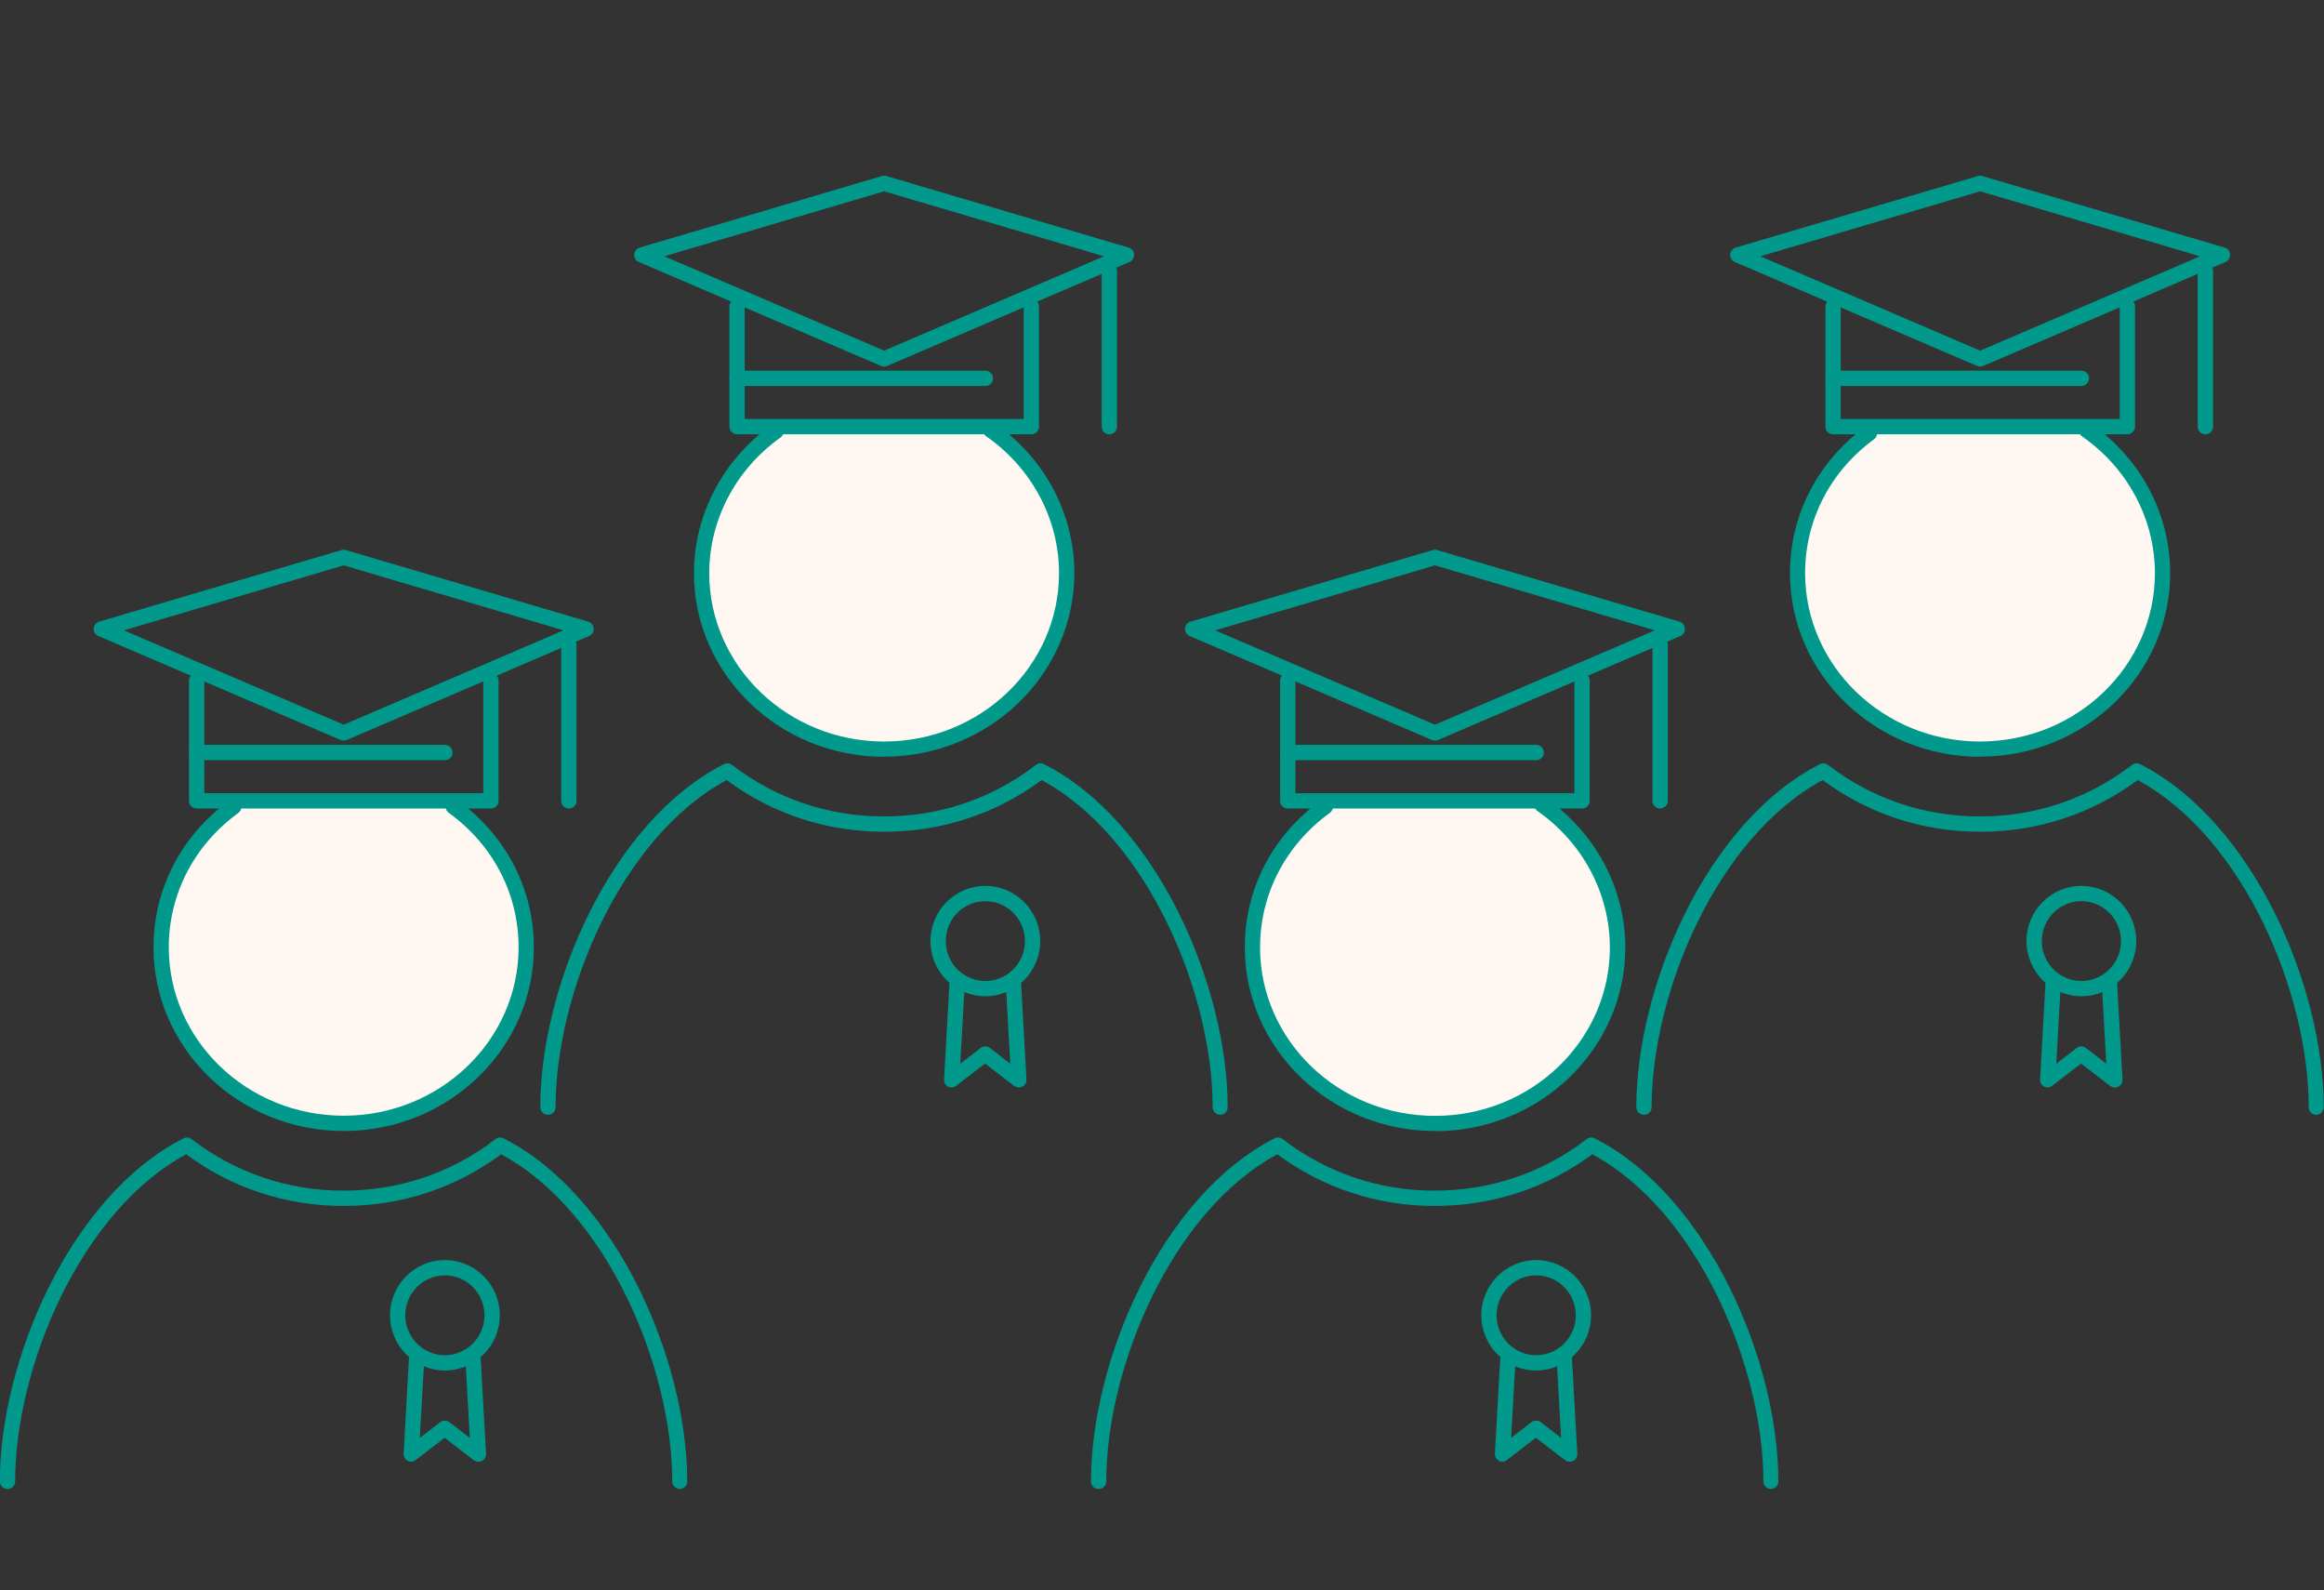
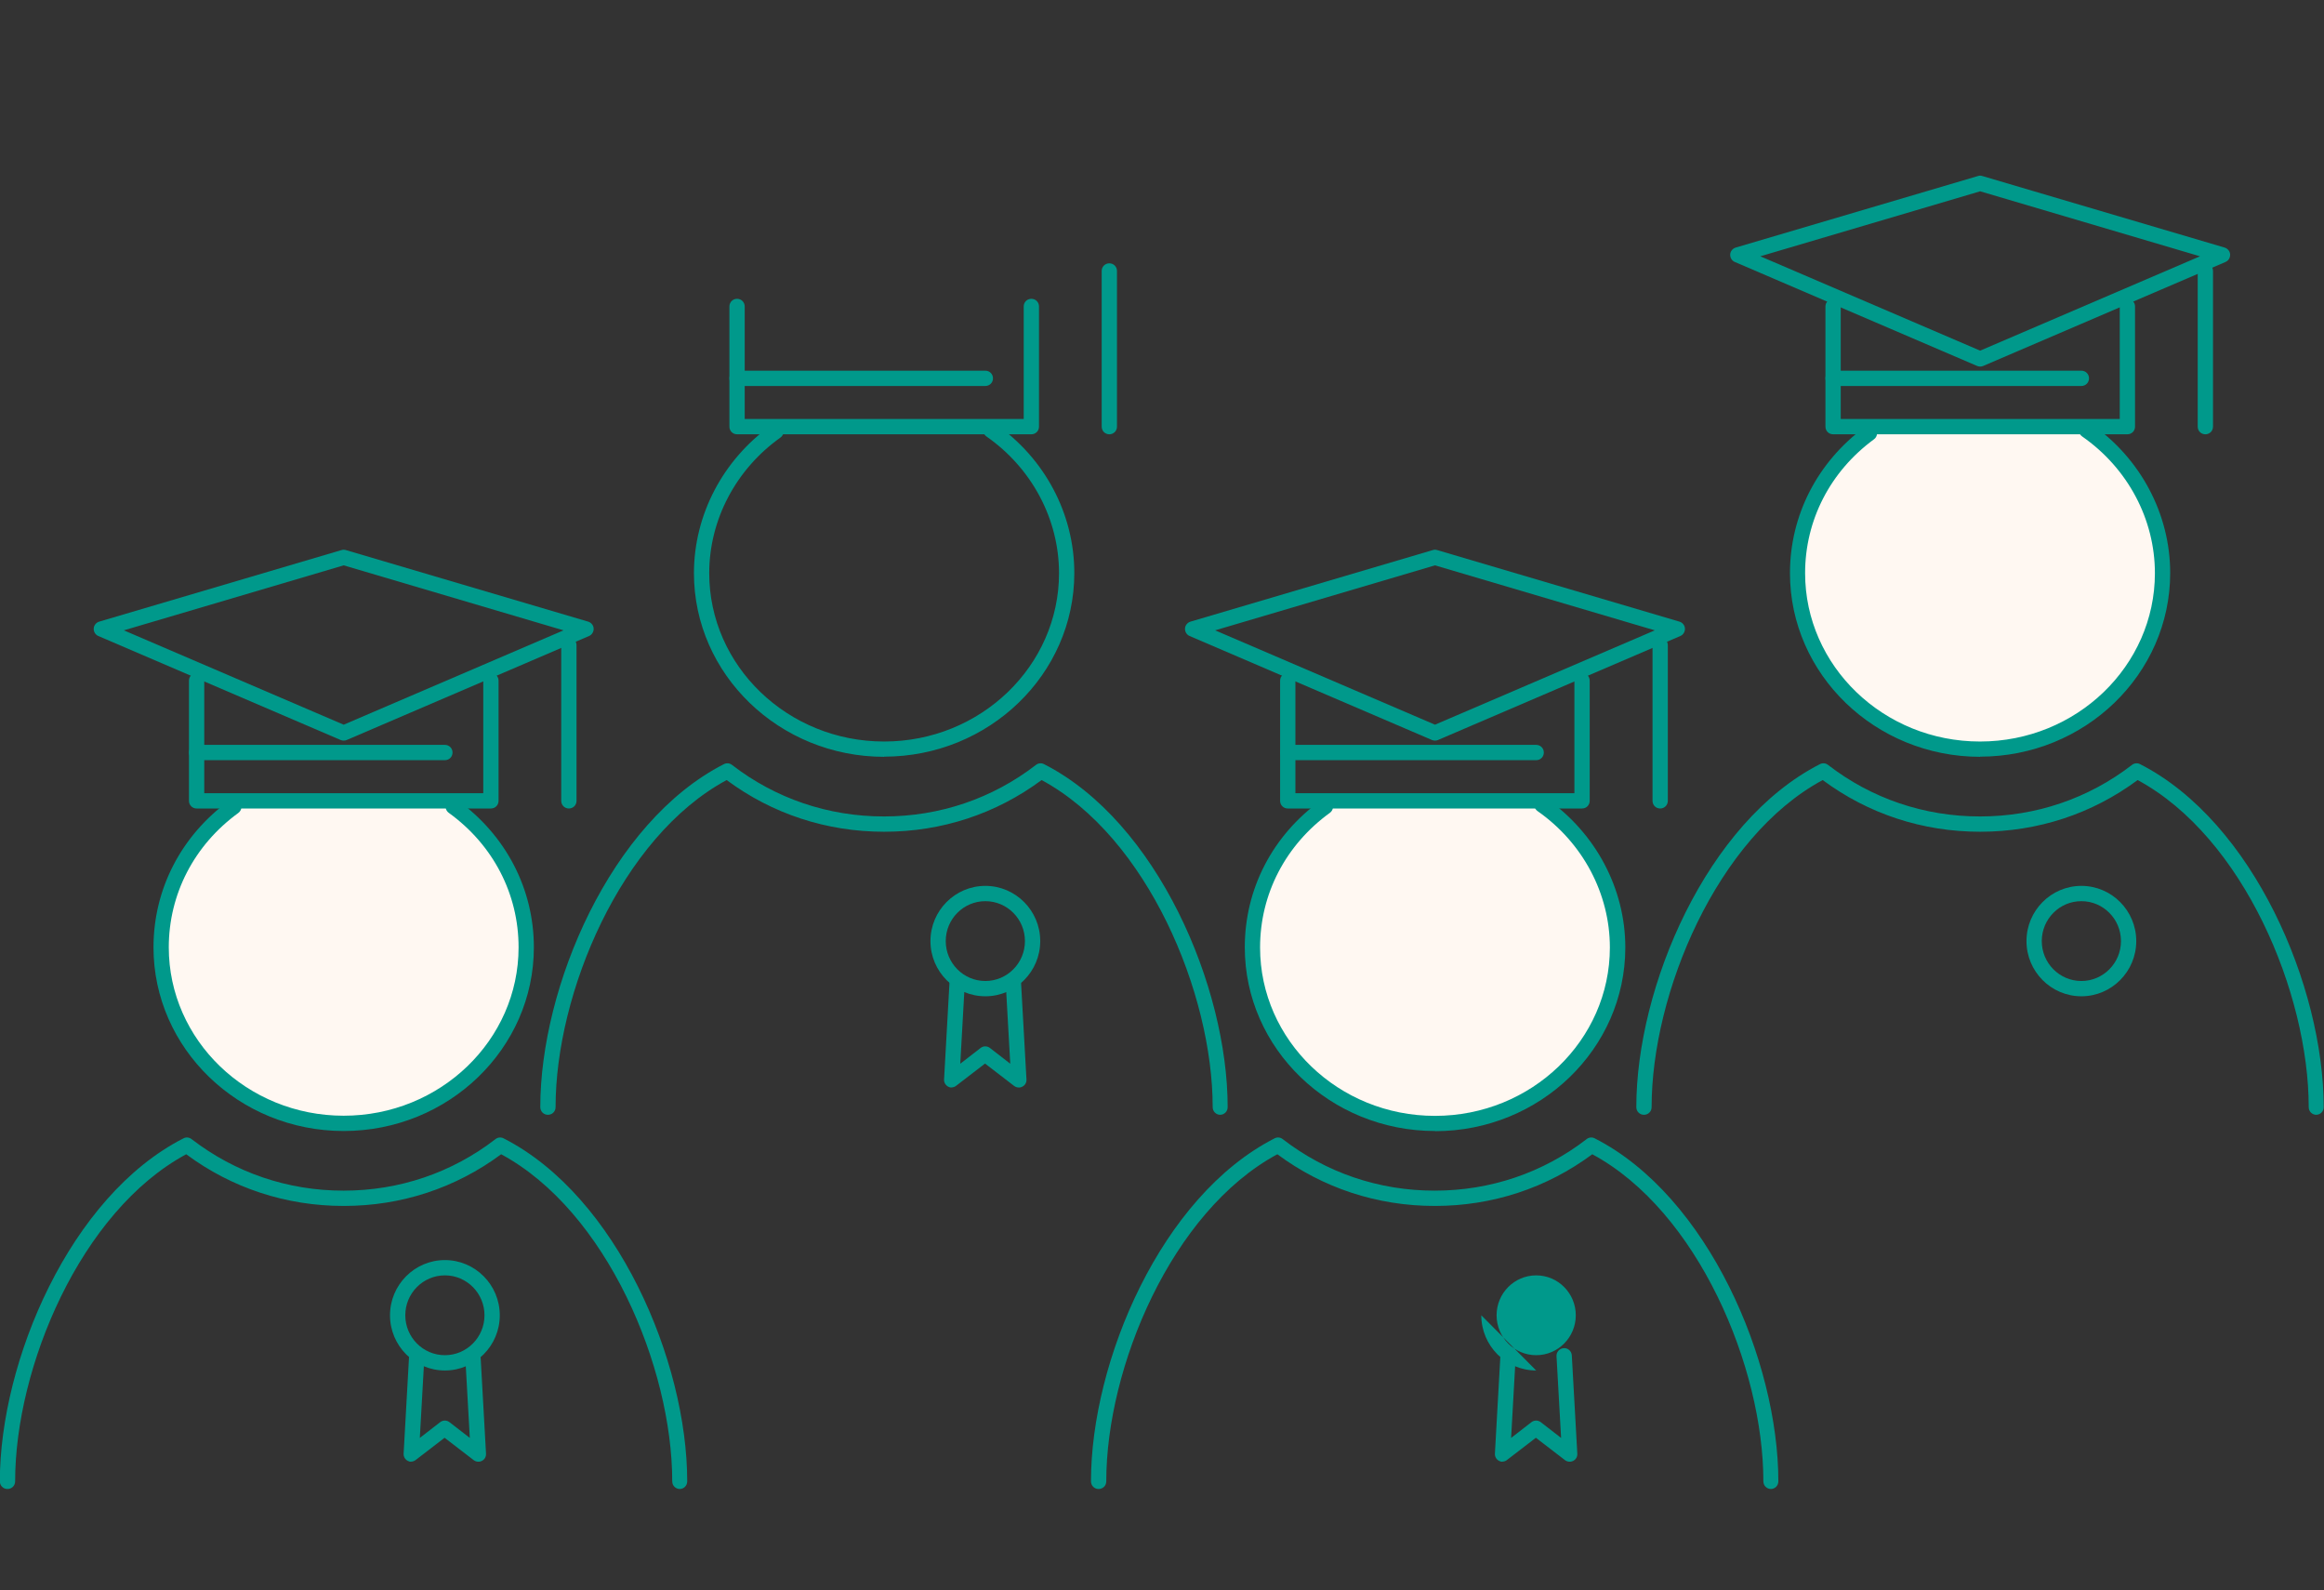
<svg xmlns="http://www.w3.org/2000/svg" id="_レイヤー_2" data-name="レイヤー 2" viewBox="0 0 152.01 104">
  <rect x="0" y="0" width="152.01" height="104" fill="#333333" stroke="none" />
  <defs>
    <style>
      .cls-1 {
        fill: none;
      }

      .cls-2 {
        fill: #fff8f2;
      }

      .cls-3 {
        fill: #00998b;
      }
    </style>
  </defs>
  <g id="data">
    <g>
      <rect class="cls-1" x=".5" width="151.01" height="104" />
      <g>
        <g>
          <g>
            <g>
              <g>
                <path class="cls-2" d="M100.85,52.61c3,2.09,4.95,5.49,4.95,9.33,0,6.36-5.35,11.51-11.94,11.51s-11.94-5.16-11.94-11.51c0-3.77,1.87-7.11,4.77-9.21" />
                <path class="cls-3" d="M93.86,73.96c-6.86,0-12.44-5.39-12.44-12.01,0-3.82,1.81-7.32,4.98-9.61,.22-.16,.54-.11,.7,.11,.16,.22,.11,.54-.11,.7-2.9,2.1-4.57,5.31-4.57,8.81,0,6.07,5.13,11.01,11.44,11.01s11.44-4.94,11.44-11.01c0-3.52-1.77-6.85-4.73-8.92-.23-.16-.28-.47-.12-.7s.47-.28,.7-.12c3.23,2.26,5.16,5.9,5.16,9.74,0,6.62-5.58,12.01-12.44,12.01Z" />
              </g>
              <path class="cls-3" d="M115.84,97.37c-.28,0-.5-.22-.5-.5,0-7.45-4.27-17.66-11.19-21.39-2.98,2.21-6.53,3.38-10.3,3.38s-7.32-1.17-10.3-3.38c-6.92,3.73-11.19,13.94-11.19,21.39,0,.28-.22,.5-.5,.5s-.5-.22-.5-.5c0-7.85,4.59-18.65,12.01-22.43,.17-.09,.38-.07,.53,.05,2.85,2.2,6.29,3.37,9.94,3.37s7.09-1.17,9.94-3.37c.15-.12,.36-.14,.53-.05,7.42,3.78,12.01,14.58,12.01,22.43,0,.28-.22,.5-.5,.5Z" />
            </g>
            <g>
              <path class="cls-3" d="M103.48,52.87h-19.25c-.28,0-.5-.22-.5-.5v-7.86c0-.28,.22-.5,.5-.5s.5,.22,.5,.5v7.36h18.25v-7.36c0-.28,.22-.5,.5-.5s.5,.22,.5,.5v7.86c0,.28-.22,.5-.5,.5Z" />
              <path class="cls-3" d="M108.59,52.87c-.28,0-.5-.22-.5-.5v-10.18c0-.28,.22-.5,.5-.5s.5,.22,.5,.5v10.18c0,.28-.22,.5-.5,.5Z" />
              <path class="cls-3" d="M100.48,49.71h-16.25c-.28,0-.5-.22-.5-.5s.22-.5,.5-.5h16.25c.28,0,.5,.22,.5,.5s-.22,.5-.5,.5Z" />
              <path class="cls-3" d="M93.86,48.43c-.07,0-.13-.01-.2-.04l-15.85-6.8c-.19-.08-.31-.28-.3-.49,.01-.21,.16-.39,.36-.45l15.85-4.68c.09-.03,.19-.03,.28,0l15.85,4.68c.2,.06,.35,.24,.36,.45,.01,.21-.11,.41-.3,.49l-15.85,6.8c-.06,.03-.13,.04-.2,.04Zm-14.38-7.21l14.38,6.17,14.38-6.17-14.38-4.25-14.38,4.25Z" />
            </g>
          </g>
          <g>
-             <path class="cls-3" d="M100.48,89.62c-1.98,0-3.59-1.62-3.59-3.61s1.61-3.61,3.59-3.61,3.59,1.62,3.59,3.61-1.61,3.61-3.59,3.61Zm0-6.22c-1.43,0-2.59,1.17-2.59,2.61s1.16,2.61,2.59,2.61,2.59-1.17,2.59-2.61-1.16-2.61-2.59-2.61Z" />
+             <path class="cls-3" d="M100.48,89.62c-1.98,0-3.59-1.62-3.59-3.61Zm0-6.22c-1.43,0-2.59,1.17-2.59,2.61s1.16,2.61,2.59,2.61,2.59-1.17,2.59-2.61-1.16-2.61-2.59-2.61Z" />
            <path class="cls-3" d="M98.28,95.59c-.08,0-.16-.02-.23-.06-.17-.09-.28-.27-.27-.47l.36-6.43c.02-.28,.25-.49,.53-.47,.28,.02,.49,.25,.47,.53l-.3,5.34,1.33-1.03c.18-.14,.43-.14,.61,0l1.33,1.03-.3-5.34c-.02-.28,.2-.51,.47-.53,.27-.02,.51,.19,.53,.47l.36,6.43c.01,.2-.09,.38-.27,.47-.17,.09-.38,.07-.54-.05l-1.9-1.46-1.9,1.46c-.09,.07-.2,.1-.3,.1Z" />
          </g>
        </g>
        <g>
          <g>
            <g>
              <g>
                <path class="cls-2" d="M29.65,52.73c2.9,2.1,4.77,5.44,4.77,9.21,0,6.36-5.35,11.51-11.94,11.51s-11.94-5.16-11.94-11.51c0-3.76,1.87-7.09,4.75-9.2" />
                <path class="cls-3" d="M22.48,73.96c-6.86,0-12.44-5.39-12.44-12.01,0-3.81,1.81-7.31,4.96-9.6,.22-.16,.54-.11,.7,.11,.16,.22,.11,.54-.11,.7-2.89,2.1-4.55,5.31-4.55,8.79,0,6.07,5.13,11.01,11.44,11.01s11.44-4.94,11.44-11.01c0-3.49-1.66-6.7-4.57-8.8-.22-.16-.27-.47-.11-.7,.16-.22,.47-.27,.7-.11,3.16,2.29,4.98,5.8,4.98,9.61,0,6.62-5.58,12.01-12.44,12.01Z" />
              </g>
              <path class="cls-3" d="M44.47,97.37c-.28,0-.5-.22-.5-.5,0-7.45-4.27-17.66-11.19-21.39-2.98,2.21-6.53,3.38-10.3,3.38s-7.32-1.17-10.3-3.38c-6.92,3.73-11.19,13.94-11.19,21.39,0,.28-.22,.5-.5,.5s-.5-.22-.5-.5c0-7.85,4.59-18.65,12.01-22.43,.17-.09,.38-.07,.53,.05,2.86,2.2,6.29,3.37,9.94,3.37s7.09-1.17,9.94-3.37c.15-.12,.36-.14,.53-.05,7.42,3.78,12.01,14.58,12.01,22.43,0,.28-.22,.5-.5,.5Z" />
            </g>
            <g>
              <path class="cls-3" d="M32.11,52.87H12.86c-.28,0-.5-.22-.5-.5v-7.86c0-.28,.22-.5,.5-.5s.5,.22,.5,.5v7.36H31.61v-7.36c0-.28,.22-.5,.5-.5s.5,.22,.5,.5v7.86c0,.28-.22,.5-.5,.5Z" />
              <path class="cls-3" d="M37.21,52.87c-.28,0-.5-.22-.5-.5v-10.18c0-.28,.22-.5,.5-.5s.5,.22,.5,.5v10.18c0,.28-.22,.5-.5,.5Z" />
              <path class="cls-3" d="M29.1,49.71H12.86c-.28,0-.5-.22-.5-.5s.22-.5,.5-.5H29.1c.28,0,.5,.22,.5,.5s-.22,.5-.5,.5Z" />
              <path class="cls-3" d="M22.48,48.43c-.07,0-.13-.01-.2-.04l-15.85-6.8c-.19-.08-.31-.28-.3-.49,.01-.21,.16-.39,.36-.45l15.85-4.68c.09-.03,.19-.03,.28,0l15.85,4.68c.2,.06,.35,.24,.36,.45,.01,.21-.11,.41-.3,.49l-15.85,6.8c-.06,.03-.13,.04-.2,.04Zm-14.38-7.21l14.38,6.17,14.38-6.17-14.38-4.25-14.38,4.25Z" />
            </g>
          </g>
          <g>
            <path class="cls-3" d="M29.1,89.62c-1.98,0-3.59-1.62-3.59-3.61s1.61-3.61,3.59-3.61,3.59,1.62,3.59,3.61-1.61,3.61-3.59,3.61Zm0-6.22c-1.43,0-2.59,1.17-2.59,2.61s1.16,2.61,2.59,2.61,2.59-1.17,2.59-2.61-1.16-2.61-2.59-2.61Z" />
            <path class="cls-3" d="M26.9,95.59c-.08,0-.16-.02-.23-.06-.17-.09-.28-.27-.27-.47l.36-6.43c.02-.28,.26-.49,.53-.47,.28,.02,.49,.25,.47,.53l-.3,5.34,1.33-1.03c.18-.14,.43-.14,.61,0l1.33,1.03-.3-5.34c-.02-.28,.19-.51,.47-.53,.28-.02,.51,.19,.53,.47l.36,6.43c.01,.2-.09,.38-.27,.47-.17,.09-.38,.07-.54-.05l-1.9-1.46-1.9,1.46c-.09,.07-.2,.1-.3,.1Z" />
          </g>
        </g>
        <g>
          <g>
            <g>
              <g>
                <path class="cls-2" d="M136.49,28.12c3.01,2.09,4.97,5.5,4.97,9.35,0,6.36-5.35,11.51-11.94,11.51s-11.94-5.16-11.94-11.51c0-3.73,1.84-7.05,4.7-9.16" />
                <path class="cls-3" d="M129.52,49.49c-6.86,0-12.44-5.39-12.44-12.01,0-3.78,1.79-7.26,4.9-9.56,.22-.16,.54-.12,.7,.11,.16,.22,.12,.54-.11,.7-2.86,2.1-4.5,5.29-4.5,8.75,0,6.07,5.13,11.01,11.44,11.01s11.44-4.94,11.44-11.01c0-3.53-1.78-6.87-4.76-8.94-.23-.16-.28-.47-.13-.7,.16-.23,.47-.28,.7-.13,3.25,2.25,5.19,5.9,5.19,9.76,0,6.62-5.58,12.01-12.44,12.01Z" />
              </g>
              <path class="cls-3" d="M151.51,72.9c-.28,0-.5-.22-.5-.5,0-7.45-4.27-17.66-11.19-21.39-2.98,2.21-6.53,3.38-10.3,3.38s-7.32-1.17-10.3-3.38c-6.92,3.73-11.19,13.94-11.19,21.39,0,.28-.22,.5-.5,.5s-.5-.22-.5-.5c0-7.85,4.59-18.65,12.01-22.43,.17-.09,.38-.07,.53,.05,2.85,2.2,6.29,3.37,9.94,3.37s7.09-1.17,9.94-3.37c.15-.12,.36-.14,.53-.05,7.42,3.78,12.01,14.58,12.01,22.43,0,.28-.22,.5-.5,.5Z" />
            </g>
            <g>
              <path class="cls-3" d="M139.15,28.4h-19.25c-.28,0-.5-.22-.5-.5v-7.86c0-.28,.22-.5,.5-.5s.5,.22,.5,.5v7.36h18.25v-7.36c0-.28,.22-.5,.5-.5s.5,.22,.5,.5v7.86c0,.28-.22,.5-.5,.5Z" />
              <path class="cls-3" d="M144.25,28.4c-.28,0-.5-.22-.5-.5v-10.18c0-.28,.22-.5,.5-.5s.5,.22,.5,.5v10.18c0,.28-.22,.5-.5,.5Z" />
              <path class="cls-3" d="M136.14,25.24h-16.24c-.28,0-.5-.22-.5-.5s.22-.5,.5-.5h16.24c.28,0,.5,.22,.5,.5s-.22,.5-.5,.5Z" />
              <path class="cls-3" d="M129.52,23.97c-.07,0-.13-.01-.2-.04l-15.85-6.8c-.19-.08-.31-.28-.3-.49,.01-.21,.16-.39,.36-.45l15.85-4.68c.09-.03,.19-.03,.28,0l15.85,4.68c.2,.06,.35,.24,.36,.45,.01,.21-.11,.41-.3,.49l-15.85,6.8c-.06,.03-.13,.04-.2,.04Zm-14.38-7.21l14.38,6.17,14.38-6.17-14.38-4.25-14.38,4.25Z" />
            </g>
          </g>
          <g>
            <path class="cls-3" d="M136.14,65.15c-1.98,0-3.59-1.62-3.59-3.61s1.61-3.61,3.59-3.61,3.59,1.62,3.59,3.61-1.61,3.61-3.59,3.61Zm0-6.22c-1.43,0-2.59,1.17-2.59,2.61s1.16,2.61,2.59,2.61,2.59-1.17,2.59-2.61-1.16-2.61-2.59-2.61Z" />
-             <path class="cls-3" d="M133.94,71.12c-.08,0-.16-.02-.23-.06-.17-.09-.28-.27-.27-.47l.36-6.43c.02-.28,.26-.49,.53-.47,.28,.02,.49,.25,.47,.53l-.3,5.34,1.33-1.03c.18-.14,.43-.14,.61,0l1.33,1.03-.3-5.34c-.02-.28,.19-.51,.47-.53,.28-.02,.51,.19,.53,.47l.36,6.43c.01,.2-.09,.38-.27,.47-.17,.09-.38,.07-.54-.05l-1.9-1.46-1.9,1.46c-.09,.07-.2,.1-.3,.1Z" />
          </g>
        </g>
        <g>
          <g>
            <g>
              <g>
-                 <path class="cls-2" d="M64.8,28.12c3.01,2.09,4.97,5.5,4.97,9.35,0,6.36-5.35,11.51-11.94,11.51s-11.94-5.16-11.94-11.51c0-3.8,1.91-7.17,4.86-9.27" />
                <path class="cls-3" d="M57.83,49.49c-6.86,0-12.44-5.39-12.44-12.01,0-3.8,1.89-7.42,5.07-9.68,.23-.16,.54-.11,.7,.12,.16,.23,.11,.54-.12,.7-2.91,2.07-4.65,5.38-4.65,8.86,0,6.07,5.13,11.01,11.44,11.01s11.44-4.94,11.44-11.01c0-3.53-1.78-6.87-4.75-8.94-.23-.16-.28-.47-.13-.7,.16-.23,.47-.28,.7-.13,3.25,2.25,5.18,5.9,5.18,9.76,0,6.62-5.58,12.01-12.44,12.01Z" />
              </g>
              <path class="cls-3" d="M79.82,72.9c-.28,0-.5-.22-.5-.5,0-7.45-4.27-17.66-11.19-21.39-2.98,2.21-6.53,3.38-10.3,3.38s-7.32-1.17-10.3-3.38c-6.92,3.73-11.19,13.94-11.19,21.39,0,.28-.22,.5-.5,.5s-.5-.22-.5-.5c0-7.85,4.59-18.65,12.01-22.43,.17-.09,.38-.07,.53,.05,2.85,2.2,6.29,3.37,9.94,3.37s7.09-1.17,9.94-3.37c.15-.12,.36-.14,.53-.05,7.42,3.78,12.01,14.58,12.01,22.43,0,.28-.22,.5-.5,.5Z" />
            </g>
            <g>
              <path class="cls-3" d="M67.46,28.4h-19.25c-.28,0-.5-.22-.5-.5v-7.86c0-.28,.22-.5,.5-.5s.5,.22,.5,.5v7.36h18.25v-7.36c0-.28,.22-.5,.5-.5s.5,.22,.5,.5v7.86c0,.28-.22,.5-.5,.5Z" />
              <path class="cls-3" d="M72.56,28.4c-.28,0-.5-.22-.5-.5v-10.18c0-.28,.22-.5,.5-.5s.5,.22,.5,.5v10.18c0,.28-.22,.5-.5,.5Z" />
              <path class="cls-3" d="M64.45,25.24h-16.24c-.28,0-.5-.22-.5-.5s.22-.5,.5-.5h16.24c.28,0,.5,.22,.5,.5s-.22,.5-.5,.5Z" />
-               <path class="cls-3" d="M57.83,23.97c-.07,0-.13-.01-.2-.04l-15.85-6.8c-.19-.08-.31-.28-.3-.49,.01-.21,.16-.39,.36-.45l15.85-4.68c.09-.03,.19-.03,.28,0l15.85,4.68c.2,.06,.35,.24,.36,.45,.01,.21-.11,.41-.3,.49l-15.85,6.8c-.06,.03-.13,.04-.2,.04Zm-14.38-7.21l14.38,6.17,14.38-6.17-14.38-4.25-14.38,4.25Z" />
            </g>
          </g>
          <g>
            <path class="cls-3" d="M64.45,65.15c-1.98,0-3.59-1.62-3.59-3.61s1.61-3.61,3.59-3.61,3.59,1.62,3.59,3.61-1.61,3.61-3.59,3.61Zm0-6.22c-1.43,0-2.59,1.17-2.59,2.61s1.16,2.61,2.59,2.61,2.59-1.17,2.59-2.61-1.16-2.61-2.59-2.61Z" />
            <path class="cls-3" d="M62.25,71.12c-.08,0-.16-.02-.23-.06-.17-.09-.28-.27-.27-.47l.36-6.43c.02-.28,.26-.49,.53-.47,.28,.02,.49,.25,.47,.53l-.3,5.34,1.33-1.03c.18-.14,.43-.14,.61,0l1.33,1.03-.3-5.34c-.02-.28,.19-.51,.47-.53,.28-.02,.51,.19,.53,.47l.36,6.43c.01,.2-.09,.38-.27,.47-.17,.09-.38,.07-.54-.05l-1.9-1.46-1.9,1.46c-.09,.07-.2,.1-.3,.1Z" />
          </g>
        </g>
      </g>
    </g>
  </g>
</svg>